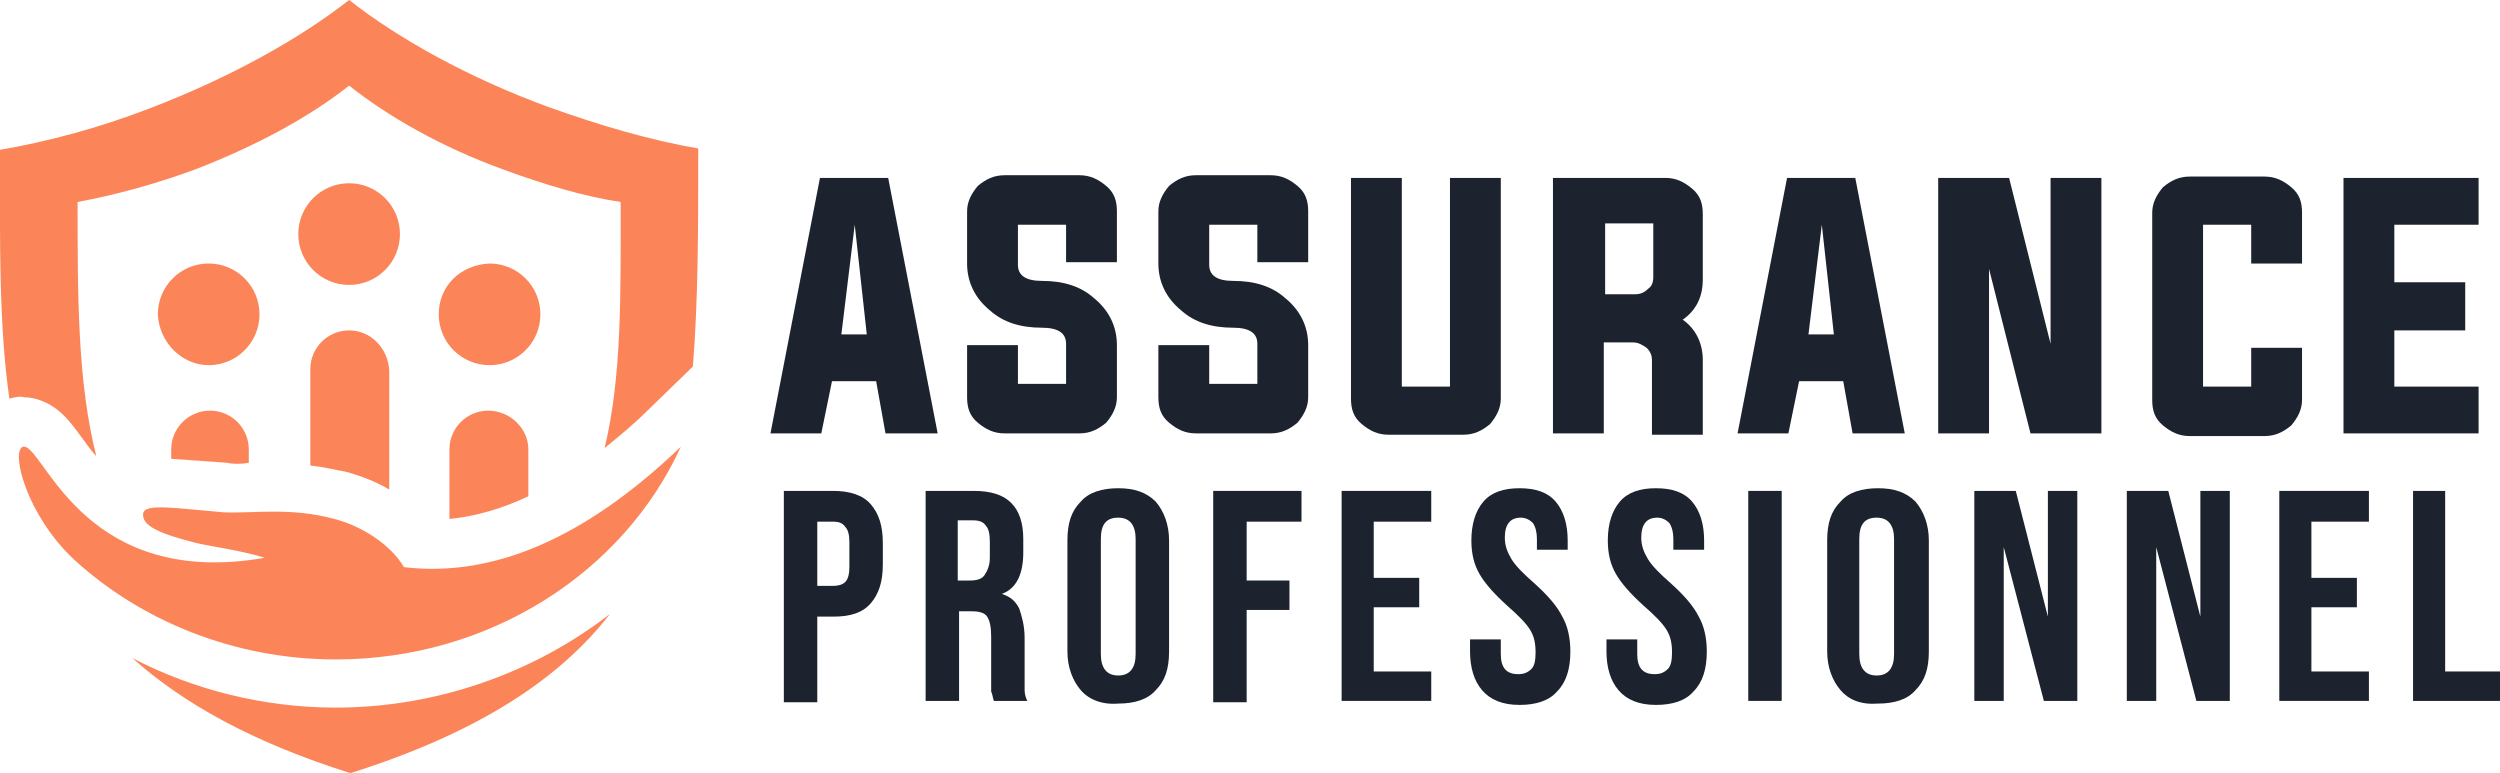
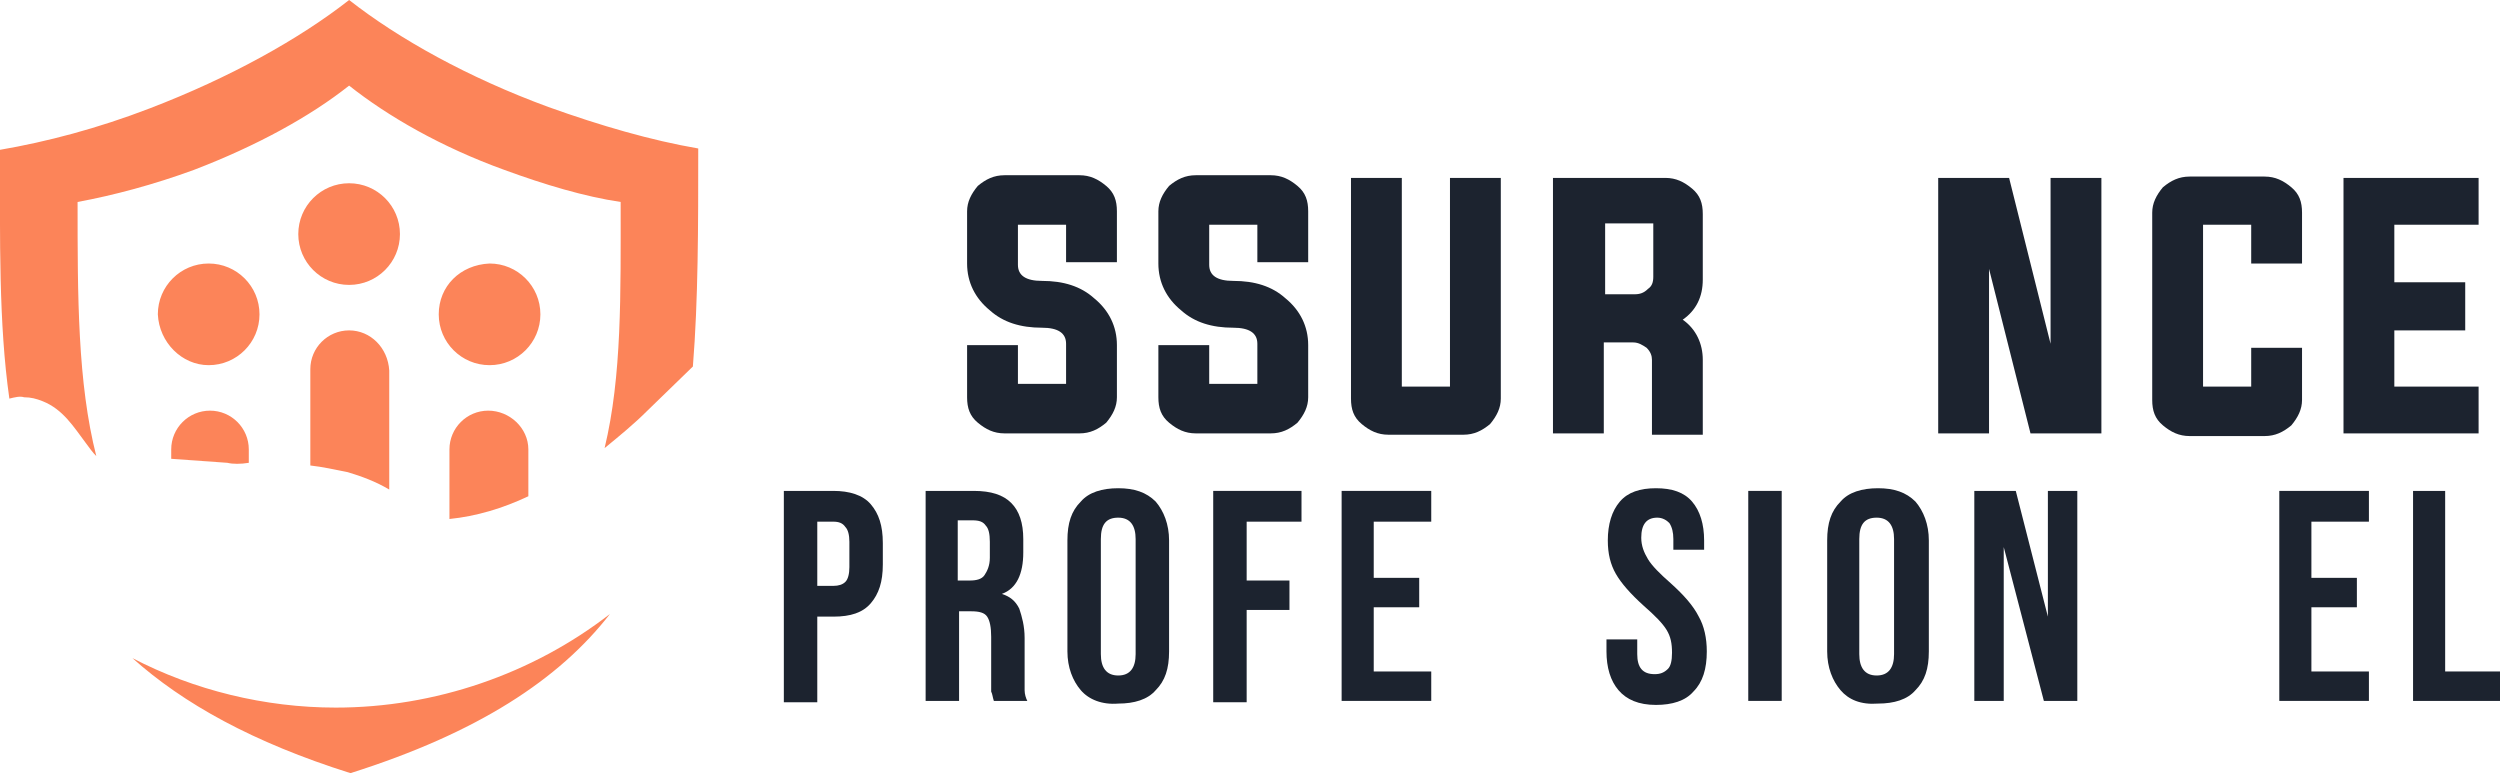
<svg xmlns="http://www.w3.org/2000/svg" version="1.1" id="Layer_1" x="0px" y="0px" width="186.9px" height="57.8px" viewBox="0 0 186.9 57.8" style="enable-background:new 0 0 186.9 57.8;" xml:space="preserve">
  <style type="text/css">
	.st0{fill:#1C232F;}
	.st1{fill-rule:evenodd;clip-rule:evenodd;fill:#FC8459;}
</style>
  <g>
-     <path class="st0" d="M62.2,28.5l-0.8,3.9h-3.8l3.7-19.1h5.1l3.7,19.1h-3.9l-0.7-3.9H62.2z M62.9,25h1.9l-0.9-8.2L62.9,25z" />
    <path class="st0" d="M79.7,16.8h-3.6v3c0,0.8,0.6,1.2,1.8,1.2c1.6,0,2.9,0.4,3.9,1.3c1.1,0.9,1.7,2.1,1.7,3.5v3.9   c0,0.7-0.3,1.3-0.8,1.9c-0.6,0.5-1.2,0.8-2,0.8h-5.6c-0.8,0-1.4-0.3-2-0.8c-0.6-0.5-0.8-1.1-0.8-1.9v-3.9h3.8v2.9h3.6v-3   c0-0.8-0.6-1.2-1.8-1.2c-1.6,0-2.9-0.4-3.9-1.3c-1.1-0.9-1.7-2.1-1.7-3.5v-3.9c0-0.7,0.3-1.3,0.8-1.9c0.6-0.5,1.2-0.8,2-0.8h5.6   c0.8,0,1.4,0.3,2,0.8c0.6,0.5,0.8,1.1,0.8,1.9v3.8h-3.8V16.8z" />
    <path class="st0" d="M94,16.8h-3.6v3c0,0.8,0.6,1.2,1.8,1.2c1.6,0,2.9,0.4,3.9,1.3c1.1,0.9,1.7,2.1,1.7,3.5v3.9   c0,0.7-0.3,1.3-0.8,1.9c-0.6,0.5-1.2,0.8-2,0.8h-5.6c-0.8,0-1.4-0.3-2-0.8c-0.6-0.5-0.8-1.1-0.8-1.9v-3.9h3.8v2.9H94v-3   c0-0.8-0.6-1.2-1.8-1.2c-1.6,0-2.9-0.4-3.9-1.3c-1.1-0.9-1.7-2.1-1.7-3.5v-3.9c0-0.7,0.3-1.3,0.8-1.9c0.6-0.5,1.2-0.8,2-0.8H95   c0.8,0,1.4,0.3,2,0.8c0.6,0.5,0.8,1.1,0.8,1.9v3.8H94V16.8z" />
    <path class="st0" d="M104.8,28.9h3.6V13.3h3.8v16.5c0,0.7-0.3,1.3-0.8,1.9c-0.6,0.5-1.2,0.8-2,0.8h-5.6c-0.8,0-1.4-0.3-2-0.8   c-0.6-0.5-0.8-1.1-0.8-1.9V13.3h3.8V28.9z" />
    <path class="st0" d="M119.9,25.6v6.8h-3.8V13.3h8.4c0.8,0,1.4,0.3,2,0.8c0.6,0.5,0.8,1.1,0.8,1.9v4.9c0,1.3-0.5,2.3-1.5,3   c1,0.7,1.5,1.8,1.5,3v5.6h-3.8v-5.6c0-0.3-0.1-0.6-0.4-0.9c-0.3-0.2-0.6-0.4-1-0.4H119.9z M122.2,22c0.4,0,0.7-0.1,1-0.4   c0.3-0.2,0.4-0.5,0.4-0.9v-4h-3.6V22H122.2z" />
-     <path class="st0" d="M134.5,28.5l-0.8,3.9h-3.8l3.7-19.1h5.1l3.7,19.1h-3.9l-0.7-3.9H134.5z M135.2,25h1.9l-0.9-8.2L135.2,25z" />
    <path class="st0" d="M148.7,20.1v12.3h-3.8V13.3h5.3l3.1,12.4V13.3h3.8v19.1h-5.3L148.7,20.1z" />
    <path class="st0" d="M168.3,16.8h-3.6v12.1h3.6v-2.9h3.8v3.9c0,0.7-0.3,1.3-0.8,1.9c-0.6,0.5-1.2,0.8-2,0.8h-5.6   c-0.8,0-1.4-0.3-2-0.8c-0.6-0.5-0.8-1.1-0.8-1.9V15.9c0-0.7,0.3-1.3,0.8-1.9c0.6-0.5,1.2-0.8,2-0.8h5.6c0.8,0,1.4,0.3,2,0.8   c0.6,0.5,0.8,1.1,0.8,1.9v3.8h-3.8V16.8z" />
    <path class="st0" d="M179,28.9h6.3v3.5h-10.1V13.3h10.1v3.5H179v4.3h5.3v3.6H179V28.9z" />
    <path class="st0" d="M58.7,36.7h3.6c1.2,0,2.2,0.3,2.8,1c0.6,0.7,0.9,1.6,0.9,2.9v1.6c0,1.3-0.3,2.2-0.9,2.9c-0.6,0.7-1.5,1-2.8,1   h-1.2v6.4h-2.5V36.7z M62.3,43.8c0.4,0,0.7-0.1,0.9-0.3c0.2-0.2,0.3-0.6,0.3-1.1v-1.9c0-0.5-0.1-0.9-0.3-1.1   C63,39.1,62.7,39,62.3,39h-1.2v4.8H62.3z" />
    <path class="st0" d="M69.1,36.7h3.7c1.3,0,2.2,0.3,2.8,0.9s0.9,1.5,0.9,2.7v1c0,1.6-0.5,2.7-1.6,3.1v0c0.6,0.2,1,0.5,1.3,1.1   c0.2,0.6,0.4,1.3,0.4,2.2v2.8c0,0.4,0,0.8,0,1.1c0,0.3,0.1,0.6,0.2,0.8h-2.5c-0.1-0.3-0.1-0.5-0.2-0.7c0-0.2,0-0.6,0-1.2v-2.9   c0-0.7-0.1-1.2-0.3-1.5c-0.2-0.3-0.6-0.4-1.2-0.4h-0.9v6.7h-2.5V36.7z M72.5,43.4c0.5,0,0.9-0.1,1.1-0.4c0.2-0.3,0.4-0.7,0.4-1.3   v-1.2c0-0.6-0.1-1-0.3-1.2c-0.2-0.3-0.5-0.4-1-0.4h-1.1v4.5H72.5z" />
    <path class="st0" d="M80.8,51.6c-0.6-0.7-1-1.7-1-2.9v-8.3c0-1.3,0.3-2.2,1-2.9c0.6-0.7,1.6-1,2.8-1c1.2,0,2.1,0.3,2.8,1   c0.6,0.7,1,1.7,1,2.9v8.3c0,1.3-0.3,2.2-1,2.9c-0.6,0.7-1.6,1-2.8,1C82.4,52.7,81.4,52.3,80.8,51.6z M84.9,48.9v-8.6   c0-1-0.4-1.6-1.3-1.6s-1.3,0.5-1.3,1.6v8.6c0,1,0.4,1.6,1.3,1.6S84.9,49.9,84.9,48.9z" />
    <path class="st0" d="M90.8,36.7h6.5V39h-4.1v4.4h3.2v2.2h-3.2v6.9h-2.5V36.7z" />
    <path class="st0" d="M100.3,36.7h6.7V39h-4.3v4.2h3.4v2.2h-3.4v4.8h4.3v2.2h-6.7V36.7z" />
-     <path class="st0" d="M110.8,51.6c-0.6-0.7-0.9-1.7-0.9-2.9v-0.9h2.3v1.1c0,1,0.4,1.5,1.3,1.5c0.4,0,0.7-0.1,1-0.4   c0.2-0.2,0.3-0.6,0.3-1.2c0-0.7-0.1-1.2-0.4-1.7c-0.3-0.5-0.9-1.1-1.7-1.8c-1-0.9-1.7-1.7-2.1-2.4c-0.4-0.7-0.6-1.5-0.6-2.5   c0-1.2,0.3-2.2,0.9-2.9c0.6-0.7,1.5-1,2.7-1c1.2,0,2.1,0.3,2.7,1c0.6,0.7,0.9,1.7,0.9,2.9v0.7h-2.3v-0.8c0-0.5-0.1-0.9-0.3-1.2   c-0.2-0.2-0.5-0.4-0.9-0.4c-0.8,0-1.2,0.5-1.2,1.5c0,0.6,0.2,1.1,0.5,1.6c0.3,0.5,0.9,1.1,1.7,1.8c1,0.9,1.7,1.7,2.1,2.5   c0.4,0.7,0.6,1.6,0.6,2.6c0,1.3-0.3,2.3-1,3c-0.6,0.7-1.6,1-2.8,1C112.3,52.7,111.4,52.3,110.8,51.6z" />
    <path class="st0" d="M121,51.6c-0.6-0.7-0.9-1.7-0.9-2.9v-0.9h2.3v1.1c0,1,0.4,1.5,1.3,1.5c0.4,0,0.7-0.1,1-0.4   c0.2-0.2,0.3-0.6,0.3-1.2c0-0.7-0.1-1.2-0.4-1.7c-0.3-0.5-0.9-1.1-1.7-1.8c-1-0.9-1.7-1.7-2.1-2.4c-0.4-0.7-0.6-1.5-0.6-2.5   c0-1.2,0.3-2.2,0.9-2.9c0.6-0.7,1.5-1,2.7-1c1.2,0,2.1,0.3,2.7,1c0.6,0.7,0.9,1.7,0.9,2.9v0.7h-2.3v-0.8c0-0.5-0.1-0.9-0.3-1.2   c-0.2-0.2-0.5-0.4-0.9-0.4c-0.8,0-1.2,0.5-1.2,1.5c0,0.6,0.2,1.1,0.5,1.6c0.3,0.5,0.9,1.1,1.7,1.8c1,0.9,1.7,1.7,2.1,2.5   c0.4,0.7,0.6,1.6,0.6,2.6c0,1.3-0.3,2.3-1,3c-0.6,0.7-1.6,1-2.8,1C122.5,52.7,121.6,52.3,121,51.6z" />
    <path class="st0" d="M130.7,36.7h2.5v15.7h-2.5V36.7z" />
    <path class="st0" d="M137.6,51.6c-0.6-0.7-1-1.7-1-2.9v-8.3c0-1.3,0.3-2.2,1-2.9c0.6-0.7,1.6-1,2.8-1c1.2,0,2.1,0.3,2.8,1   c0.6,0.7,1,1.7,1,2.9v8.3c0,1.3-0.3,2.2-1,2.9c-0.6,0.7-1.6,1-2.8,1C139.1,52.7,138.2,52.3,137.6,51.6z M141.6,48.9v-8.6   c0-1-0.4-1.6-1.3-1.6s-1.3,0.5-1.3,1.6v8.6c0,1,0.4,1.6,1.3,1.6S141.6,49.9,141.6,48.9z" />
    <path class="st0" d="M147.6,36.7h3.1l2.4,9.4h0v-9.4h2.2v15.7h-2.5l-3-11.5h0v11.5h-2.2V36.7z" />
-     <path class="st0" d="M159,36.7h3.1l2.4,9.4h0v-9.4h2.2v15.7h-2.5l-3-11.5h0v11.5H159V36.7z" />
    <path class="st0" d="M170.4,36.7h6.7V39h-4.3v4.2h3.4v2.2h-3.4v4.8h4.3v2.2h-6.7V36.7z" />
    <path class="st0" d="M180.3,36.7h2.5v13.5h4.1v2.2h-6.5V36.7z" />
  </g>
-   <path class="st1" d="M25,38.8c2,0.5,4.2,1.9,5.2,3.6c6.7,0.8,13.6-2.2,20.7-9c-4.3,9.4-14.3,15.9-25.8,15.9  c-7.6,0-14.6-2.9-19.6-7.5c0,0,0,0,0,0c-3.5-3.3-4.7-8-3.8-8.4c0,0,0.1,0,0.1,0c0,0,0.1,0,0.1,0C3.5,34,6.6,44,19.8,41.7  c-2-0.6-3.8-0.8-5.1-1.1c-2.8-0.7-4.1-1.3-4-2.2c0.1-0.8,2.4-0.4,6-0.1C19,38.4,21.7,37.9,25,38.8" />
  <path class="st1" d="M7.2,34.1c-1.4-5.5-1.4-11.9-1.4-19c2.7-0.5,5.7-1.3,8.7-2.4c4.7-1.8,8.7-4,11.6-6.3C29,8.7,33,11,37.7,12.7  c3,1.1,6,2,8.7,2.4c0,6.9,0.1,13-1.2,18.4c1.1-0.9,2.2-1.8,3.2-2.8l3.4-3.3c0.4-5,0.4-10.4,0.4-16.3c-3.5-0.6-7.3-1.7-11.2-3.1  C35,5.8,29.8,2.9,26.1,0c-3.7,2.9-8.9,5.8-14.9,8.1C7.3,9.6,3.5,10.6,0,11.2c0,6.7-0.1,13,0.7,18.6c0.4-0.1,0.8-0.2,1.1-0.1  c0.5,0,0.9,0.1,1.4,0.3c1.5,0.6,2.3,1.9,3.2,3.1C6.7,33.5,6.9,33.8,7.2,34.1" />
  <path class="st1" d="M25.1,52.9c-5.3,0-10.6-1.3-15.2-3.7c3.8,3.4,9,6.3,16.3,8.6c9.5-3,15.6-7,19.4-11.9  C39.8,50.4,32.5,52.9,25.1,52.9" />
  <path class="st1" d="M15.6,27.3c2.1,0,3.8-1.7,3.8-3.8c0-2.1-1.7-3.8-3.8-3.8c-2.1,0-3.8,1.7-3.8,3.8C11.9,25.6,13.6,27.3,15.6,27.3   M26.1,24.7c-1.6,0-2.9,1.3-2.9,2.9v7.2c0.9,0.1,1.8,0.3,2.8,0.5c1,0.3,2.1,0.7,3.1,1.3v-8.9C29,26,27.7,24.7,26.1,24.7z M22.3,17.5  c0,2.1,1.7,3.8,3.8,3.8c2.1,0,3.8-1.7,3.8-3.8c0-2.1-1.7-3.8-3.8-3.8C24,13.7,22.3,15.4,22.3,17.5z M36.5,30.7  c-1.6,0-2.9,1.3-2.9,2.9v5.2c2-0.2,4-0.8,5.9-1.7v-3.5C39.5,32,38.1,30.7,36.5,30.7z M32.8,23.5c0,2.1,1.7,3.8,3.8,3.8  c2.1,0,3.8-1.7,3.8-3.8c0-2.1-1.7-3.8-3.8-3.8C34.4,19.8,32.8,21.4,32.8,23.5z M18.6,34.6v-1c0-1.6-1.3-2.9-2.9-2.9  c-1.6,0-2.9,1.3-2.9,2.9v0.7l0,0c1.4,0.1,2.8,0.2,4.2,0.3C17.4,34.7,18,34.7,18.6,34.6z" />
</svg>